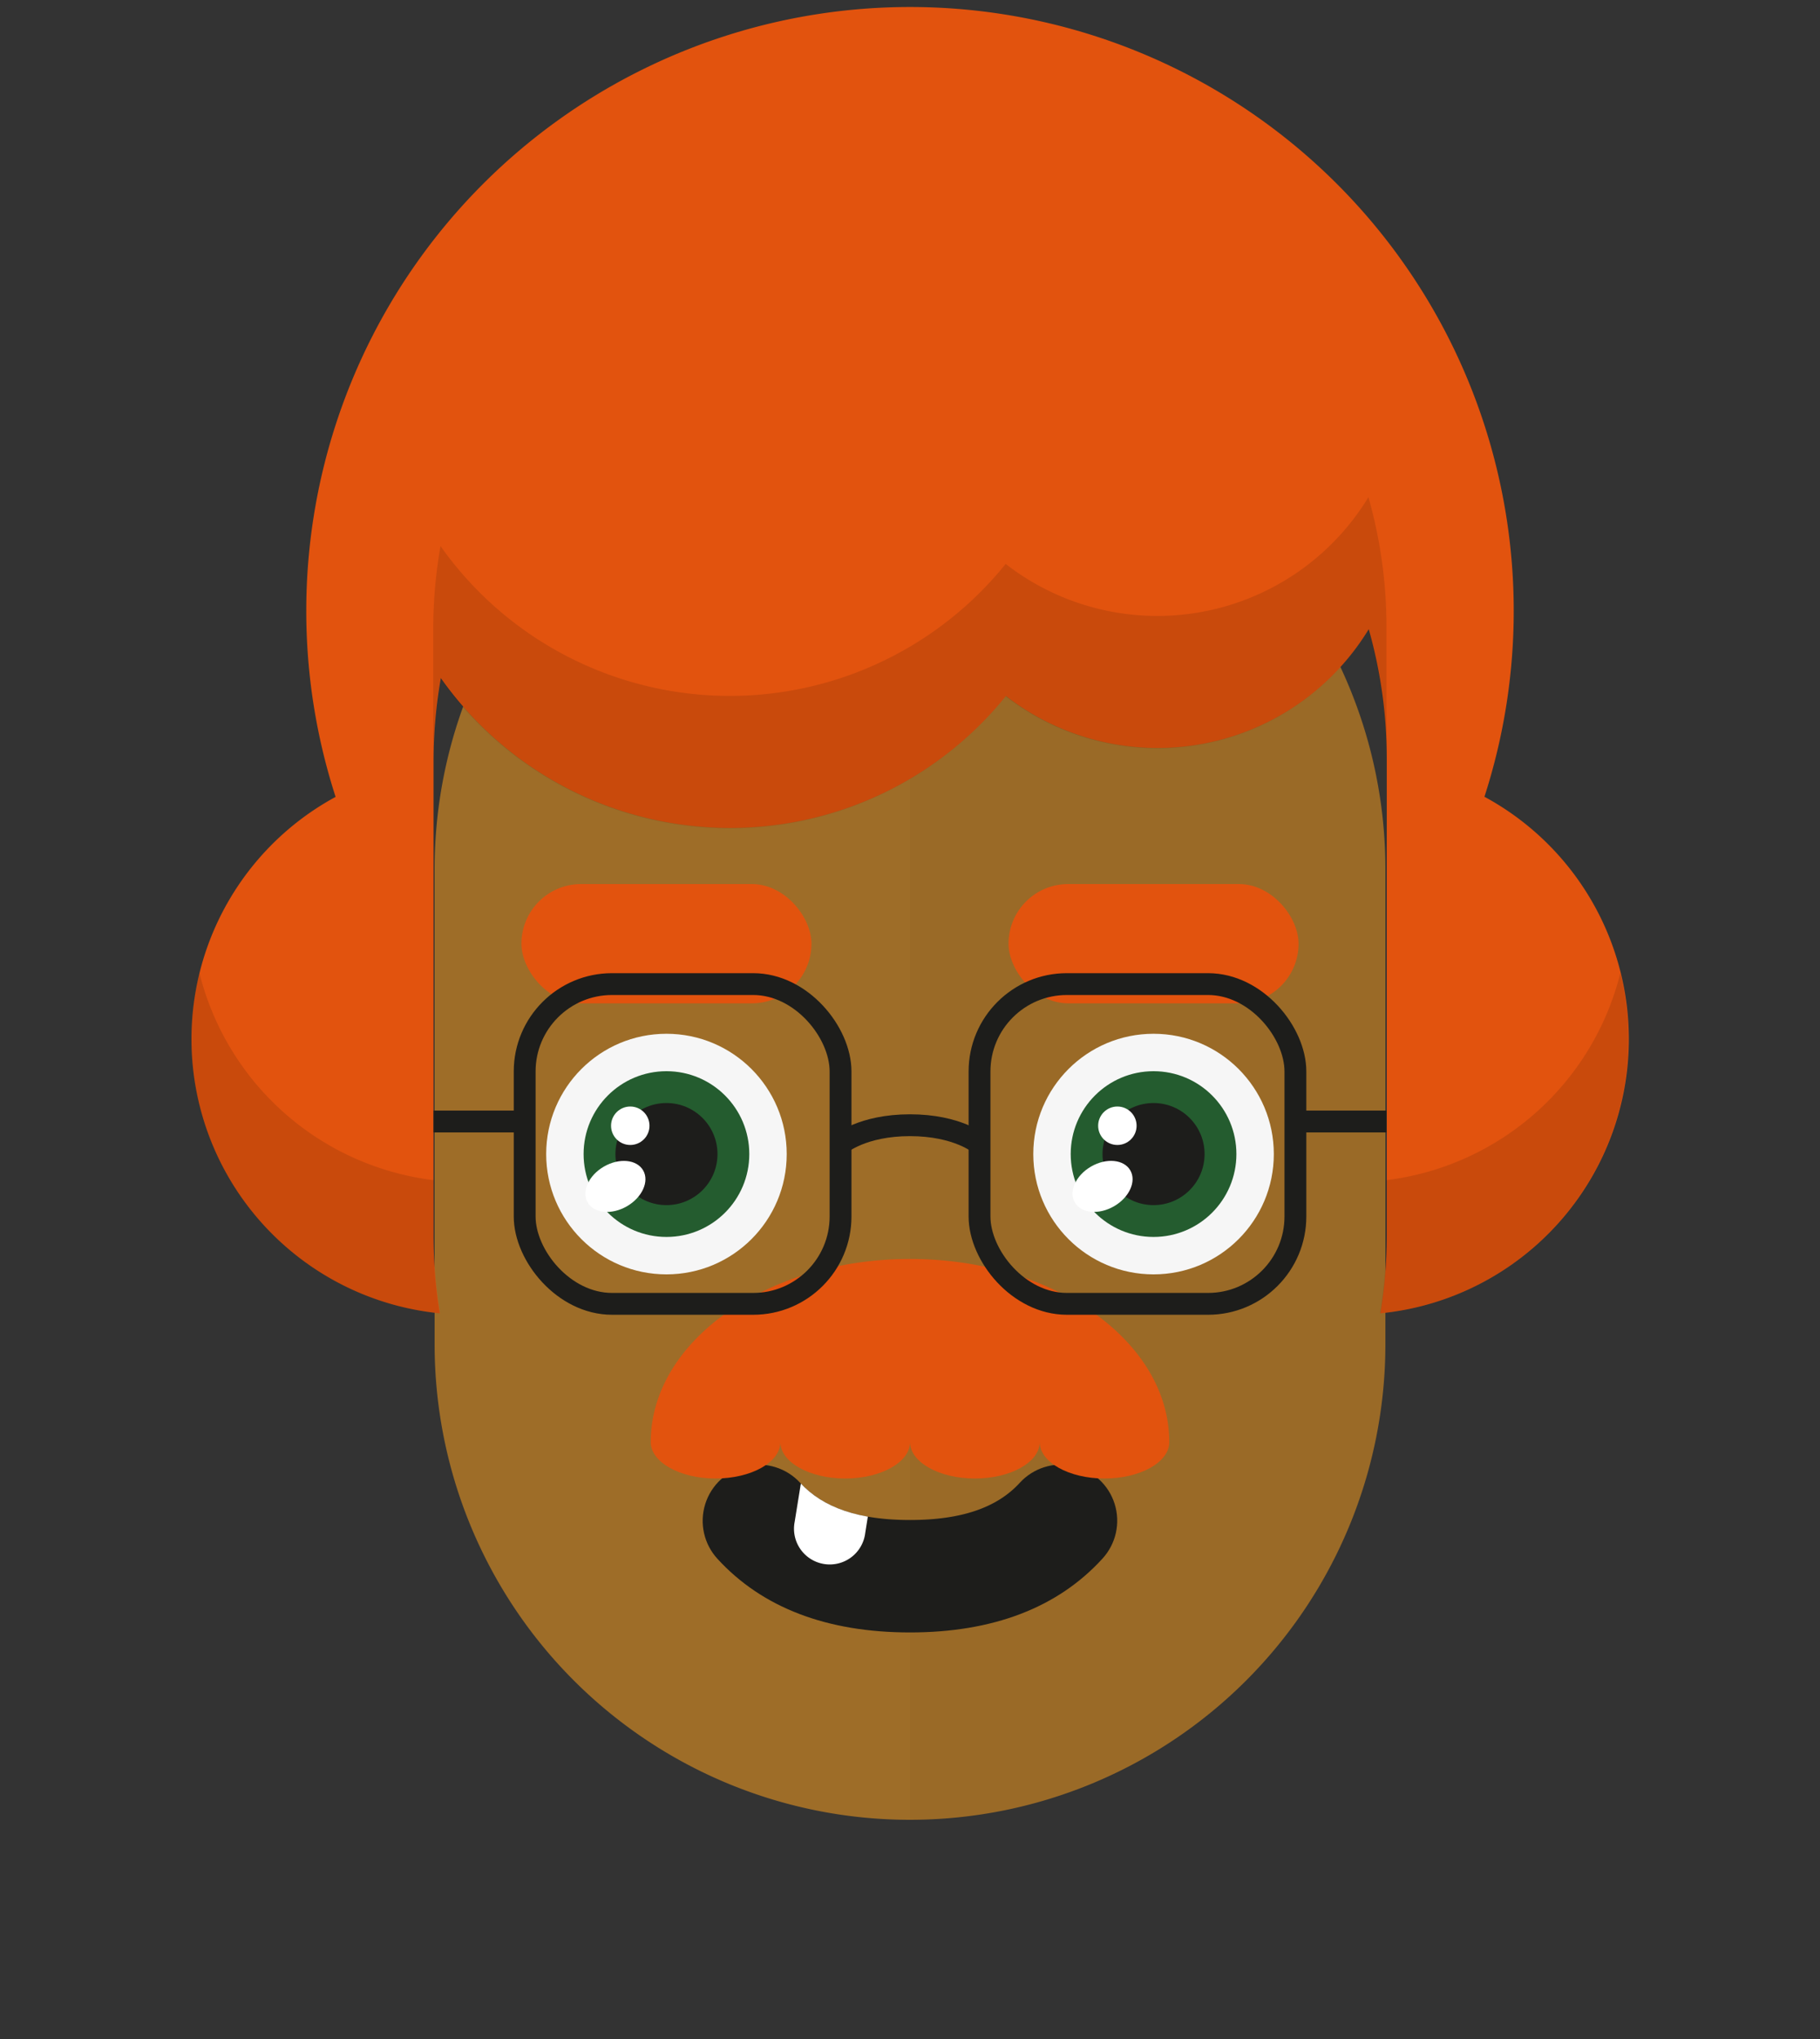
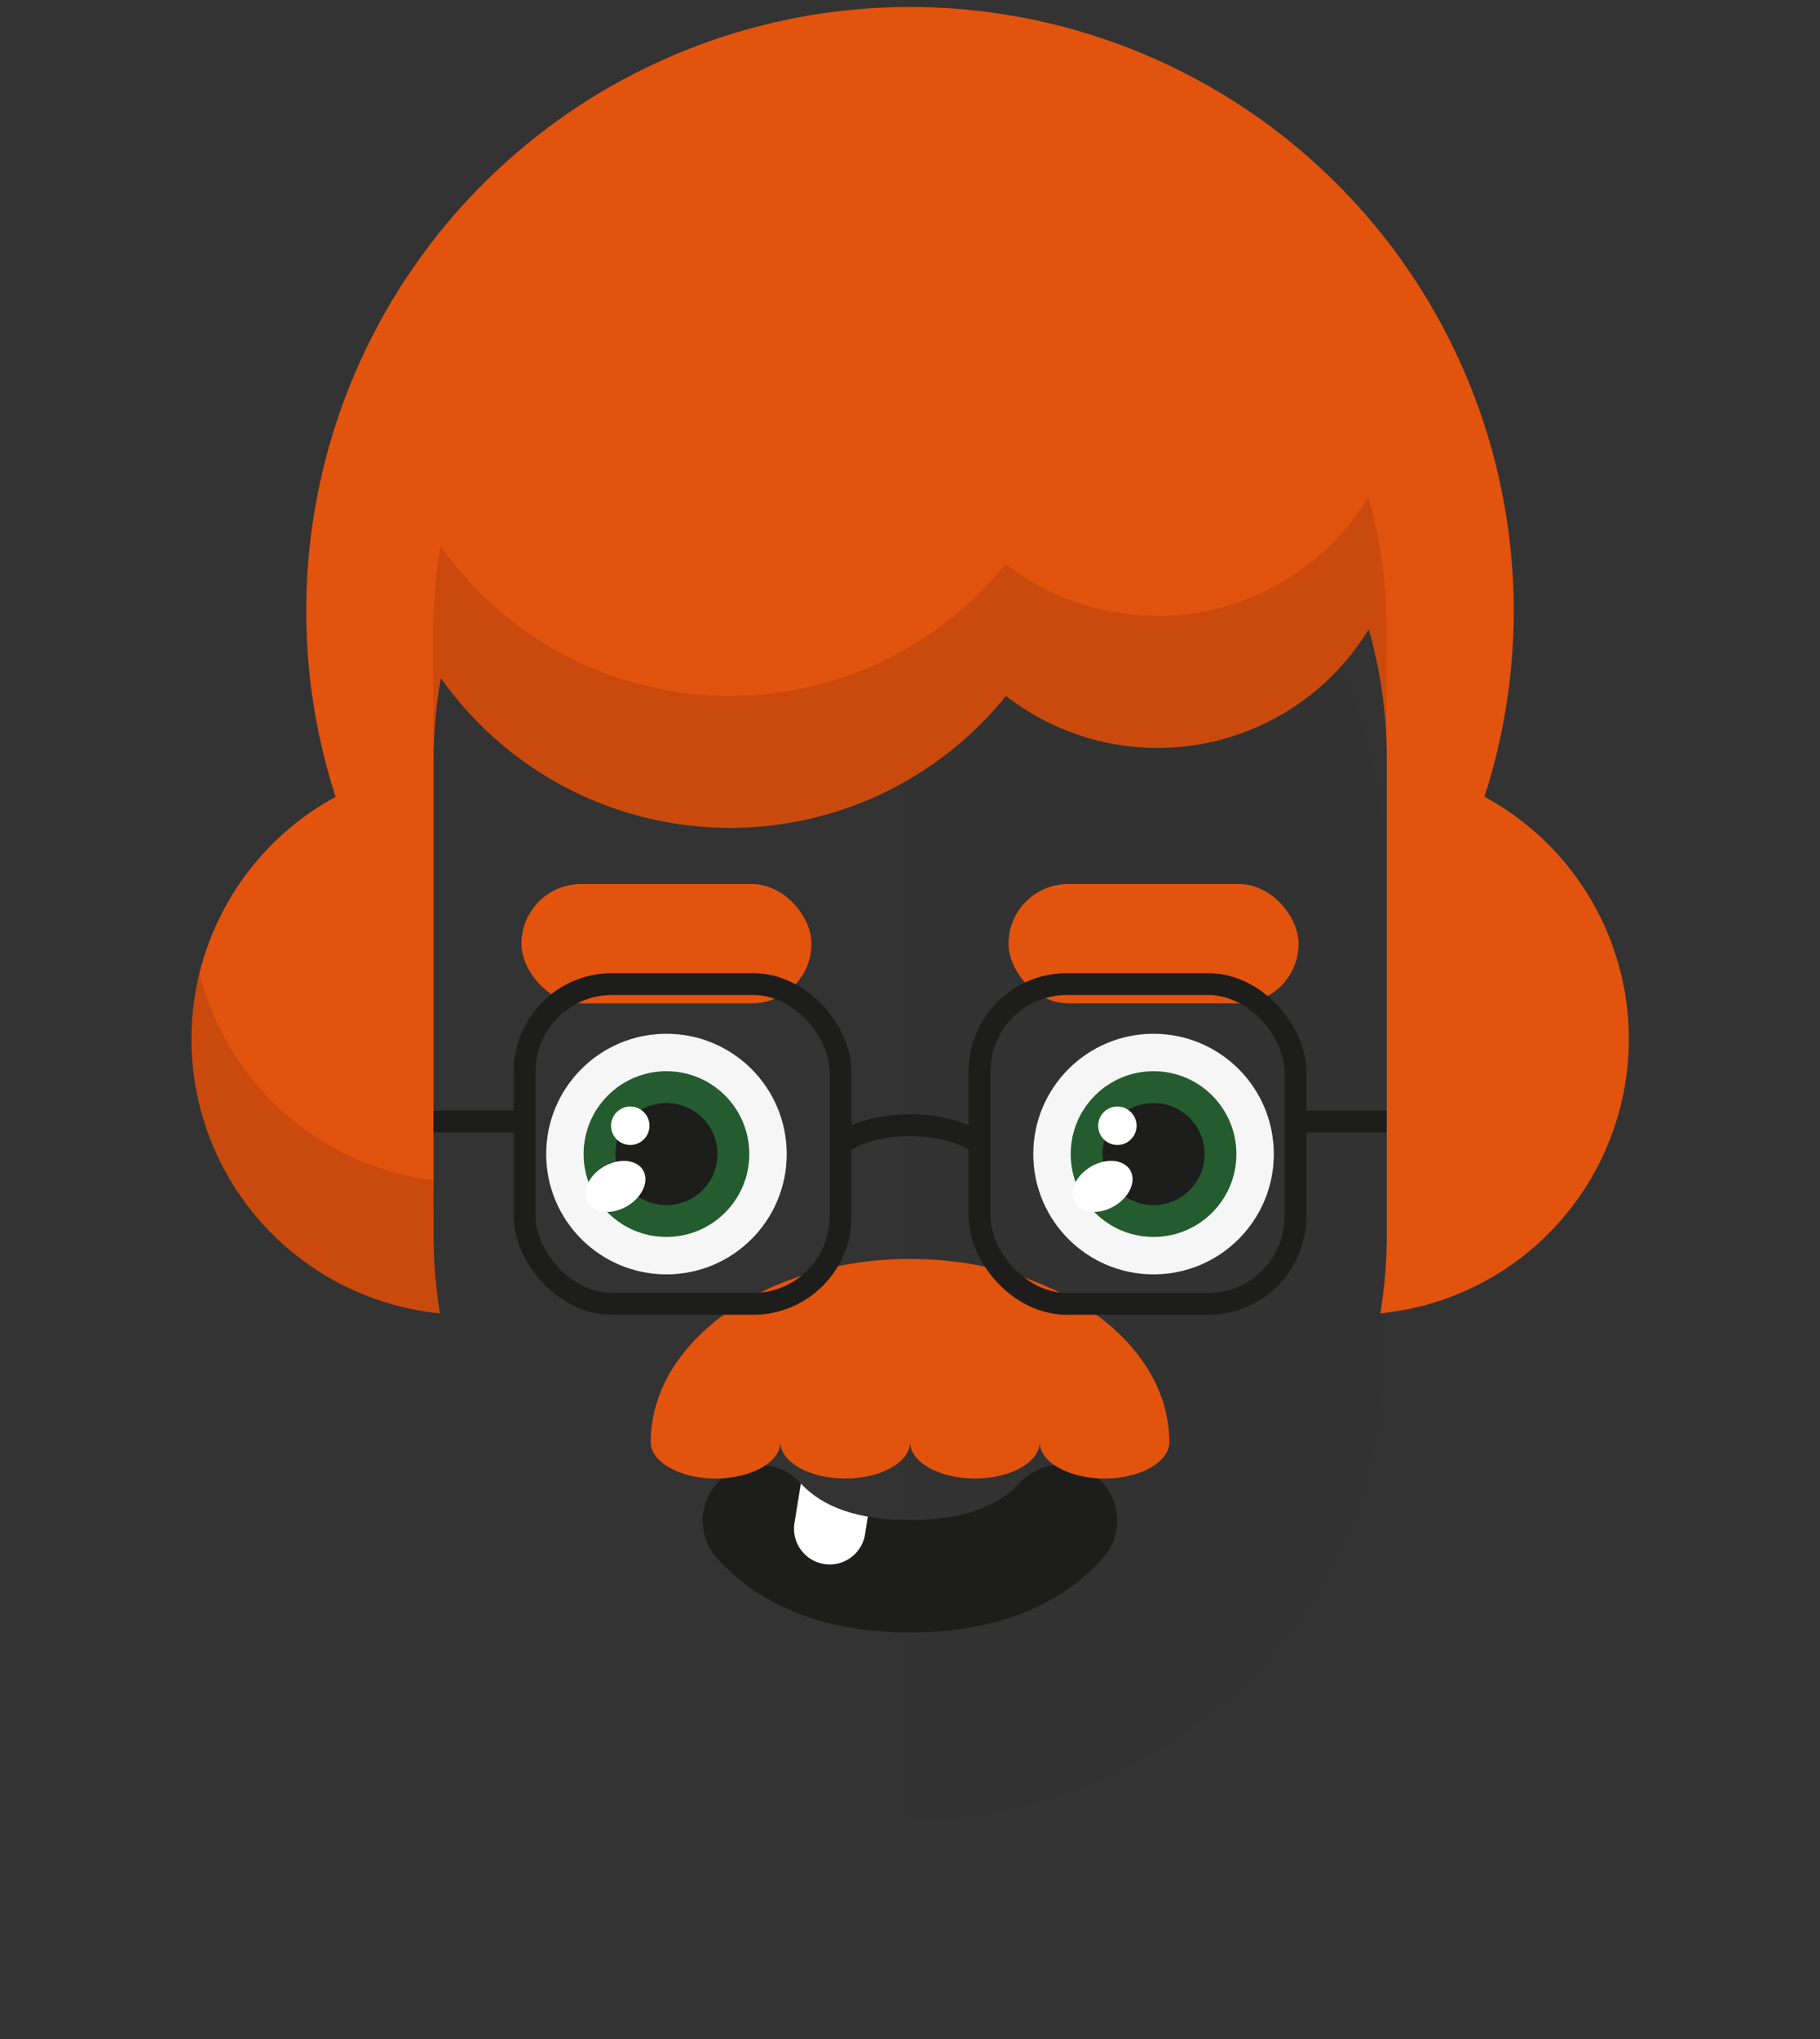
<svg xmlns="http://www.w3.org/2000/svg" id="svgBuilder" class="avatar-frame p-2 p-md-5 bg-white " viewBox="0 0 250 280" style="opacity: 1;">
  <rect x="0" y="0" width="250" height="280" fill="#333333" stroke="none" />
  <defs>
    <clipPath id="b9b980b5-38c2-4c2c-b5a3-0250ab56908c" transform="translate(-59.5 -53.5)">
      <rect width="250" height="250" style="fill: none" />
    </clipPath>
  </defs>
  <g id="ae1cd98a-2feb-47b9-a86d-6e1f11f5716f" data-name="SKIN" style="transform: translate(59.7px, 54px);">
    <g style="clip-path: url(#b9b980b5-38c2-4c2c-b5a3-0250ab56908c)">
      <g>
-         <path class="first-color" d="M124.8,53.5a65.32,65.32,0,0,0-65.3,65.3v65.3a65.3,65.3,0,1,0,130.6,0V118.8A65.32,65.32,0,0,0,124.8,53.5Z" transform="translate(-59.5 -53.5)" style="fill: rgb(158, 109, 40);" />
        <path d="M124.8,53.5v196a65.32,65.32,0,0,0,65.3-65.3V118.9A65.34,65.34,0,0,0,124.8,53.5Z" transform="translate(-59.5 -53.5)" style="fill: #010202;opacity: 0.03;isolation: isolate" />
      </g>
    </g>
  </g>
  <g id="a9dbe7cb-822d-4c6d-a6f0-028ea3576608" data-name="EYES" style="transform: translate(71.625px, 121.4px);">
    <g id="bb7d8ba3-f6e1-4344-89d6-0608a11be34f" data-name="Calque 1">
      <circle cx="19.92" cy="37.08" r="16.52" style="fill:#f6f6f6" />
      <circle cx="19.92" cy="37.08" r="11.38" style="fill:#245c2f" class="first-color" />
      <circle cx="19.92" cy="37.08" r="7.01" style="fill:#1d1d1b" />
      <ellipse cx="12.91" cy="41.52" rx="4.4" ry="3.15" transform="translate(-19.03 12.02) rotate(-30)" style="fill:#fff" />
      <circle cx="14.95" cy="33.19" r="2.64" style="fill:#fff" />
      <rect width="39.84" height="16.38" rx="8.19" style="fill: rgb(226, 83, 14);" class="color-eyebrows" />
      <rect x="66.91" width="39.84" height="16.38" rx="8.19" style="fill: rgb(226, 83, 14);" class="color-eyebrows" />
      <circle cx="86.83" cy="37.08" r="16.52" style="fill:#f6f6f6" />
      <circle cx="86.83" cy="37.08" r="11.38" style="fill:#245c2f" class="first-color" />
      <circle cx="86.83" cy="37.08" r="7.01" style="fill:#1d1d1b" />
      <ellipse cx="79.82" cy="41.52" rx="4.4" ry="3.15" transform="translate(-10.06 45.47) rotate(-30)" style="fill:#fff" />
      <circle cx="81.86" cy="33.19" r="2.64" style="fill:#fff" />
    </g>
  </g>
  <defs>
    <clipPath id="f5fbe3d9-1fec-45a1-93bf-a79446290b95" transform="translate(-96.34 -205.38)">
      <rect id="b5266555-270c-4997-ac07-4bed700ad2cc" data-name="SVGID" x="-0.2" y="0.2" width="250" height="250" style="fill:none" />
    </clipPath>
    <clipPath id="aa8da058-4fa4-4095-b038-e332b167725a" transform="translate(-96.34 -205.38)">
      <path id="a4ab390e-f429-4228-932a-c7194a759567" data-name="SVGID" d="M124.8,229.55c-11.41,0-20.3-3.4-26.44-10.1A7.7,7.7,0,1,1,109.71,209c3.15,3.44,8.08,5.11,15.09,5.11s11.94-1.67,15.08-5.11a7.7,7.7,0,0,1,11.36,10.41C145.1,226.15,136.2,229.55,124.8,229.55Z" style="fill:none" />
    </clipPath>
  </defs>
  <g style="clip-path: url(&quot;#f5fbe3d9-1fec-45a1-93bf-a79446290b95&quot;); transform: translate(96.54px, 200px);" data-name="MOUTH">
    <g style="clip-path:url(#aa8da058-4fa4-4095-b038-e332b167725a)">
      <path d="M124.8,229.55c-11.41,0-20.3-3.4-26.44-10.1A7.7,7.7,0,1,1,109.71,209c3.15,3.44,8.08,5.11,15.09,5.11s11.94-1.67,15.08-5.11a7.7,7.7,0,0,1,11.36,10.41C145.1,226.15,136.2,229.55,124.8,229.55Z" transform="translate(-96.34 -205.38)" style="fill:#1d1d1b" />
      <path d="M115.35,205.44a4.9,4.9,0,0,0-5.61,4.07l-.78,4.84a4.91,4.91,0,1,0,9.69,1.55l.77-4.84A4.91,4.91,0,0,0,115.35,205.44Z" transform="translate(-96.34 -205.38)" style="fill:#fff" />
    </g>
  </g>
  <g id="f3c1d49b-4923-4ece-adb1-3e1b425583d0" data-name="Calque 2" style="transform: translate(26.29px, 1px);">
    <g id="bca26773-996e-42ef-9a0f-09d8e03638c4" data-name="Calque 1" style="transform:translateY(14px)">
      <path d="M177.61,108.43a82.93,82.93,0,1,0-157.8,0,37.84,37.84,0,0,0,14.33,70.92,65.72,65.72,0,0,1-.88-10.66V103.24a65.79,65.79,0,0,1,1-11.12,48.67,48.67,0,0,0,77.63,2.45,33.94,33.94,0,0,0,49.83-9.17,65.26,65.26,0,0,1,2.48,17.84v65.45a65.72,65.72,0,0,1-.88,10.66,37.84,37.84,0,0,0,14.33-70.92Z" class="first-color" style="fill: rgb(226, 83, 14);" />
      <g>
        <path d="M33.26,161.06A37.88,37.88,0,0,1,1.11,132.63a37.8,37.8,0,0,0,33,46.72,65.72,65.72,0,0,1-.88-10.66Z" style="fill: rgba(0,0,0,0.11)" />
        <path d="M164.16,86v-.89a65.2,65.2,0,0,0-2.48-17.84,33.94,33.94,0,0,1-49.83,9.17,48.67,48.67,0,0,1-77.63-2.45,65.7,65.7,0,0,0-1,11.12v18.18a65.79,65.79,0,0,1,1-11.12,48.67,48.67,0,0,0,77.63,2.45,33.94,33.94,0,0,0,49.83-9.17,65.26,65.26,0,0,1,2.48,17.84Z" style="fill: rgba(0,0,0,0.11)" />
-         <path d="M164.16,161.06v7.63a65.72,65.72,0,0,1-.88,10.66,37.8,37.8,0,0,0,33-46.72A37.88,37.88,0,0,1,164.16,161.06Z" style="fill: rgba(0,0,0,0.11)" />
      </g>
    </g>
  </g>
  <g id="b2418c3b-0d96-47d7-b9c0-39bd93746f0f" data-name="Calque 2" style="transform: translate(89.385px, 172.883px);">
    <g id="a52dfab3-0888-4ae6-a6e1-b4a72044ef97" data-name="Calque 1" style="transform: translateY(8px);">
      <path d="M35.62,0C16,0,0,11.26,0,25.15c0,2.75,4,5,8.9,5s8.91-2.23,8.91-5c0,2.75,4,5,8.9,5s8.91-2.23,8.91-5c0,2.75,4,5,8.9,5s8.91-2.23,8.91-5c0,2.75,4,5,8.9,5s8.9-2.23,8.9-5C71.23,11.26,55.29,0,35.62,0Z" class="first-color" style="fill: rgb(226, 83, 14);" />
    </g>
  </g>
  <g id="bead2fcf-5299-48b5-ac4d-a921968d650f" data-name="Calque 2" style="transform: translate(59.55px, 133.637px);">
    <g id="f1d6f900-ef5e-4525-8b38-e139482f7a18" data-name="Calque 1">
      <g>
        <path d="M55.91,23.45s3-2.57,9.54-2.57S75,23.45,75,23.45" class="first-color-stroke" style="fill: none;stroke: #1d1d1b;stroke-miterlimit: 10;stroke-width: 3px" />
        <line x1="12" y1="20.37" y2="20.37" class="first-color-stroke" style="fill: none;stroke: #1d1d1b;stroke-miterlimit: 10;stroke-width: 3px" />
        <line x1="130.9" y1="20.37" x2="118.39" y2="20.37" class="first-color-stroke" style="fill: none;stroke: #1d1d1b;stroke-miterlimit: 10;stroke-width: 3px" />
        <rect x="75" y="1.5" width="43.39" height="43.91" rx="12" class="first-color-stroke" style="fill: none;stroke: #1d1d1b;stroke-miterlimit: 10;stroke-width: 3px" />
        <rect x="12.52" y="1.5" width="43.39" height="43.91" rx="12" class="first-color-stroke" style="fill: none;stroke: #1d1d1b;stroke-miterlimit: 10;stroke-width: 3px" />
      </g>
    </g>
  </g>
</svg>